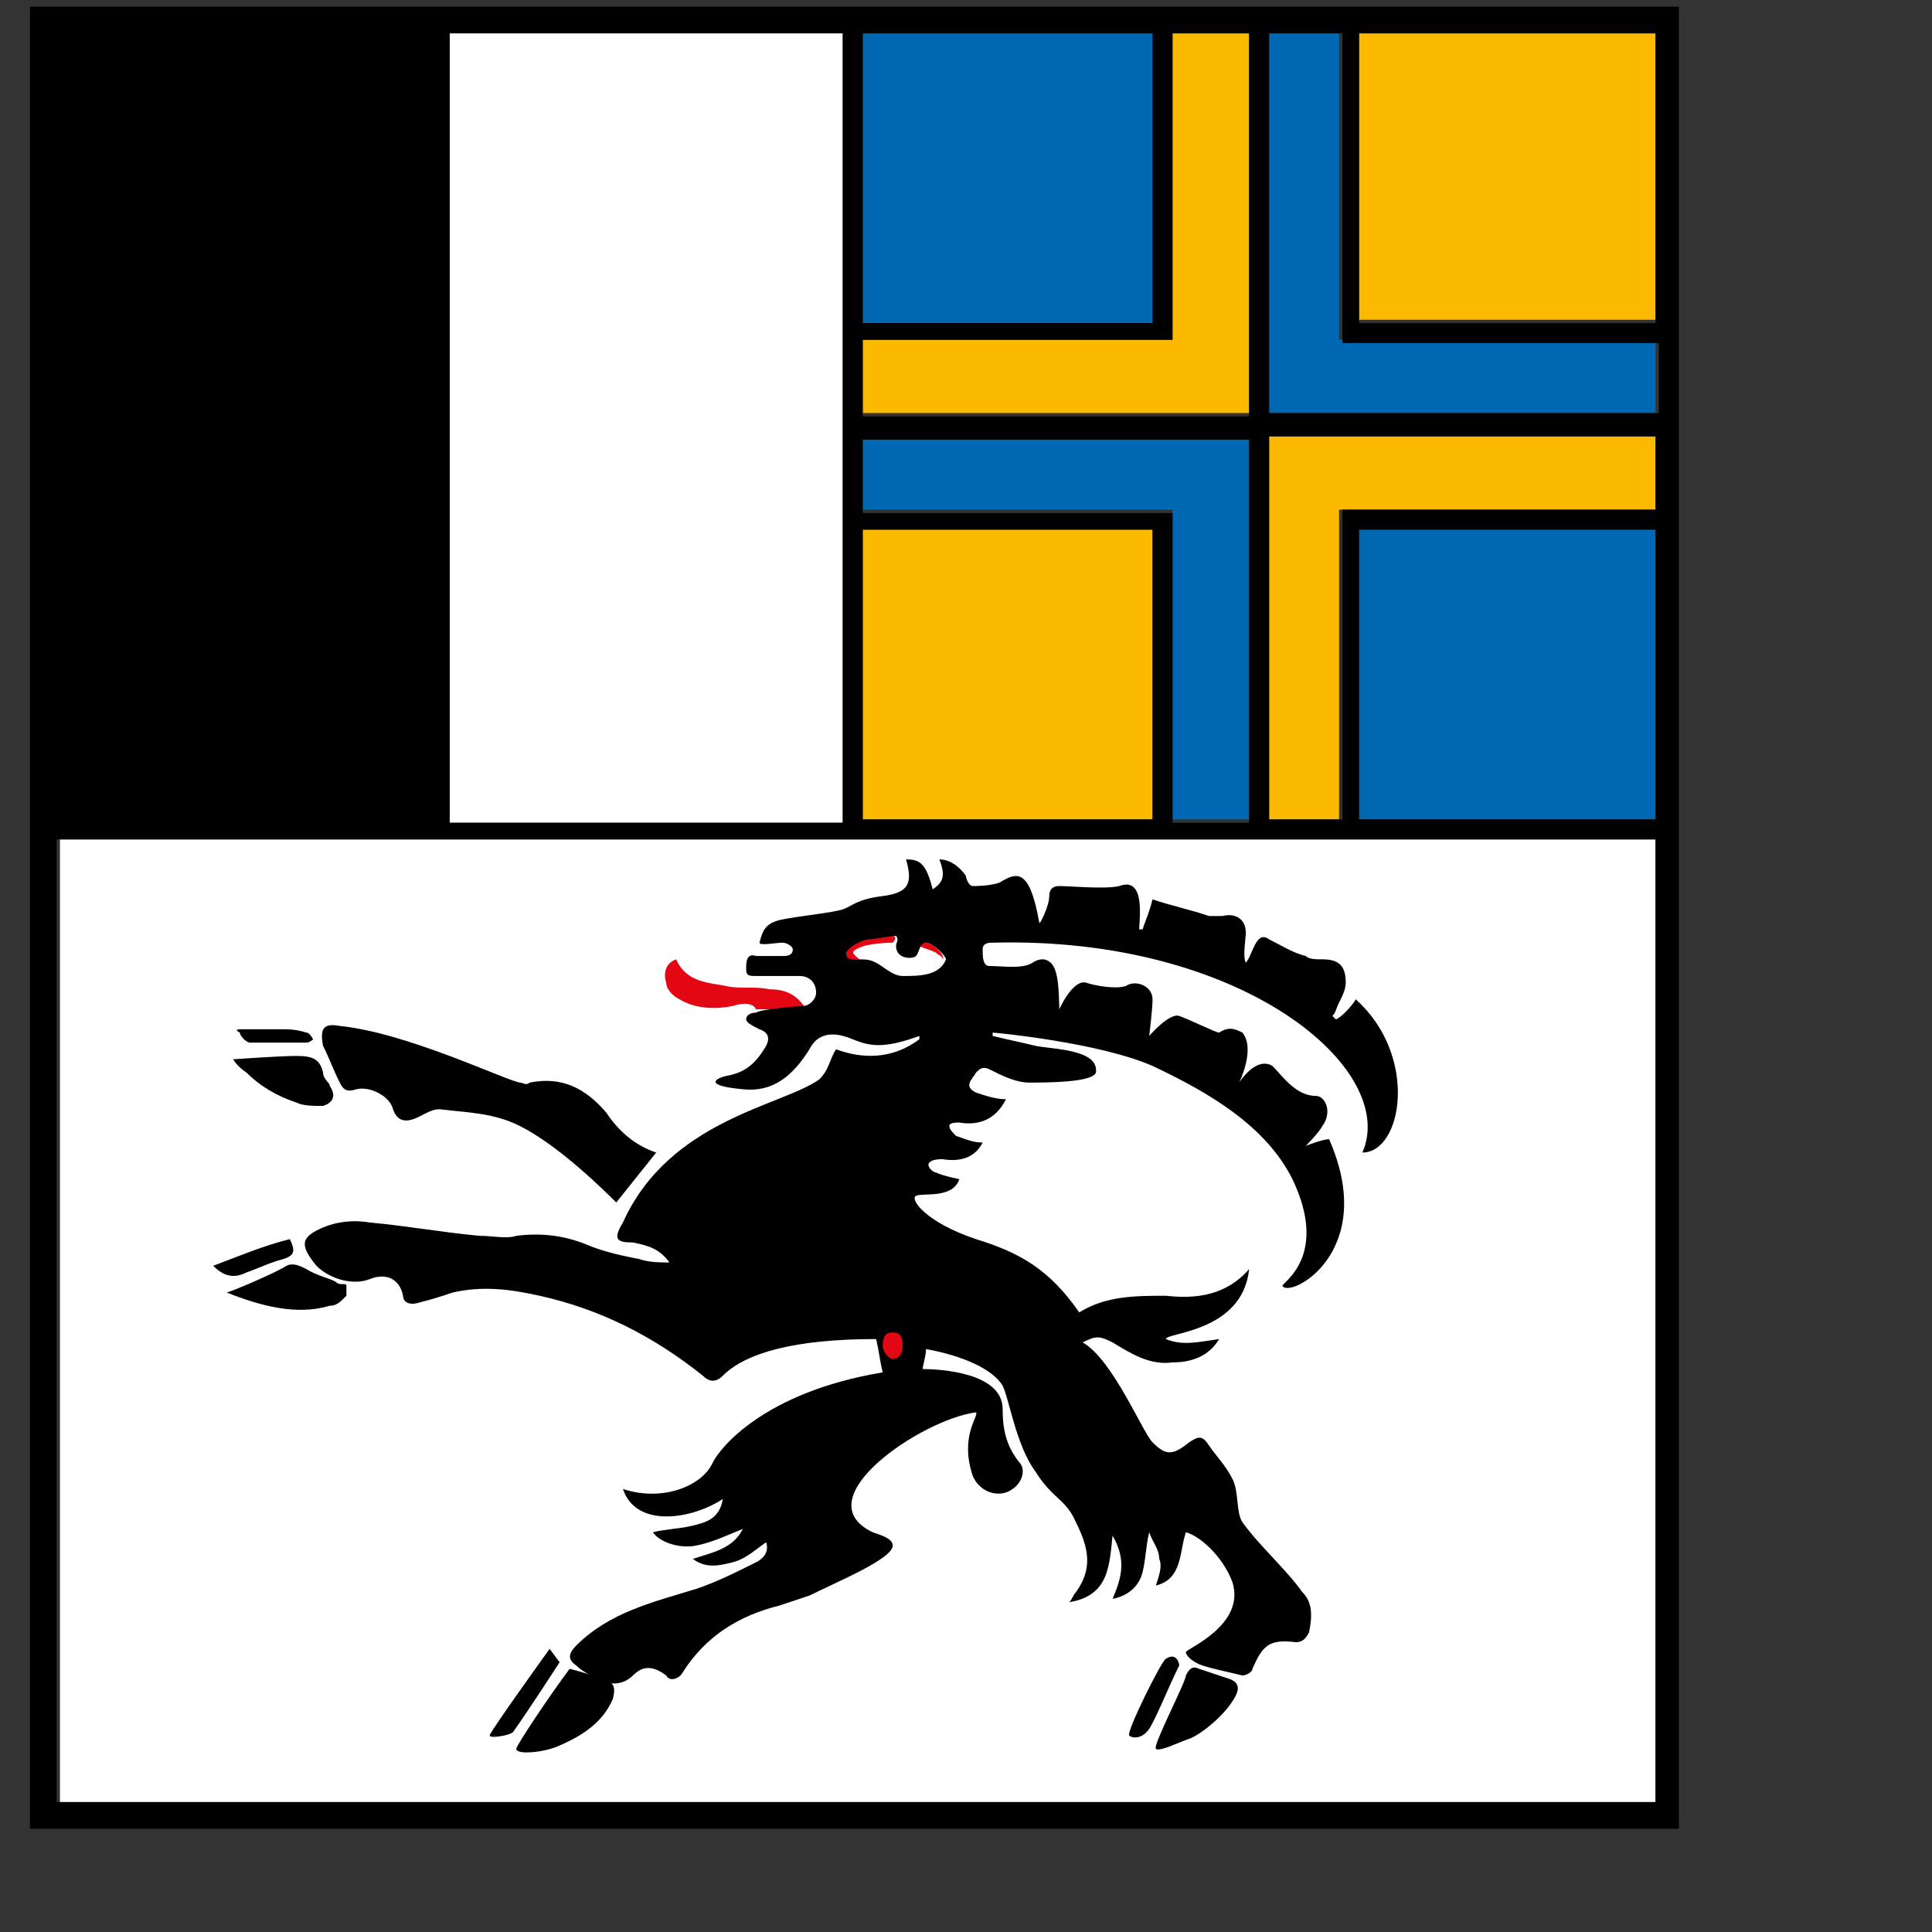
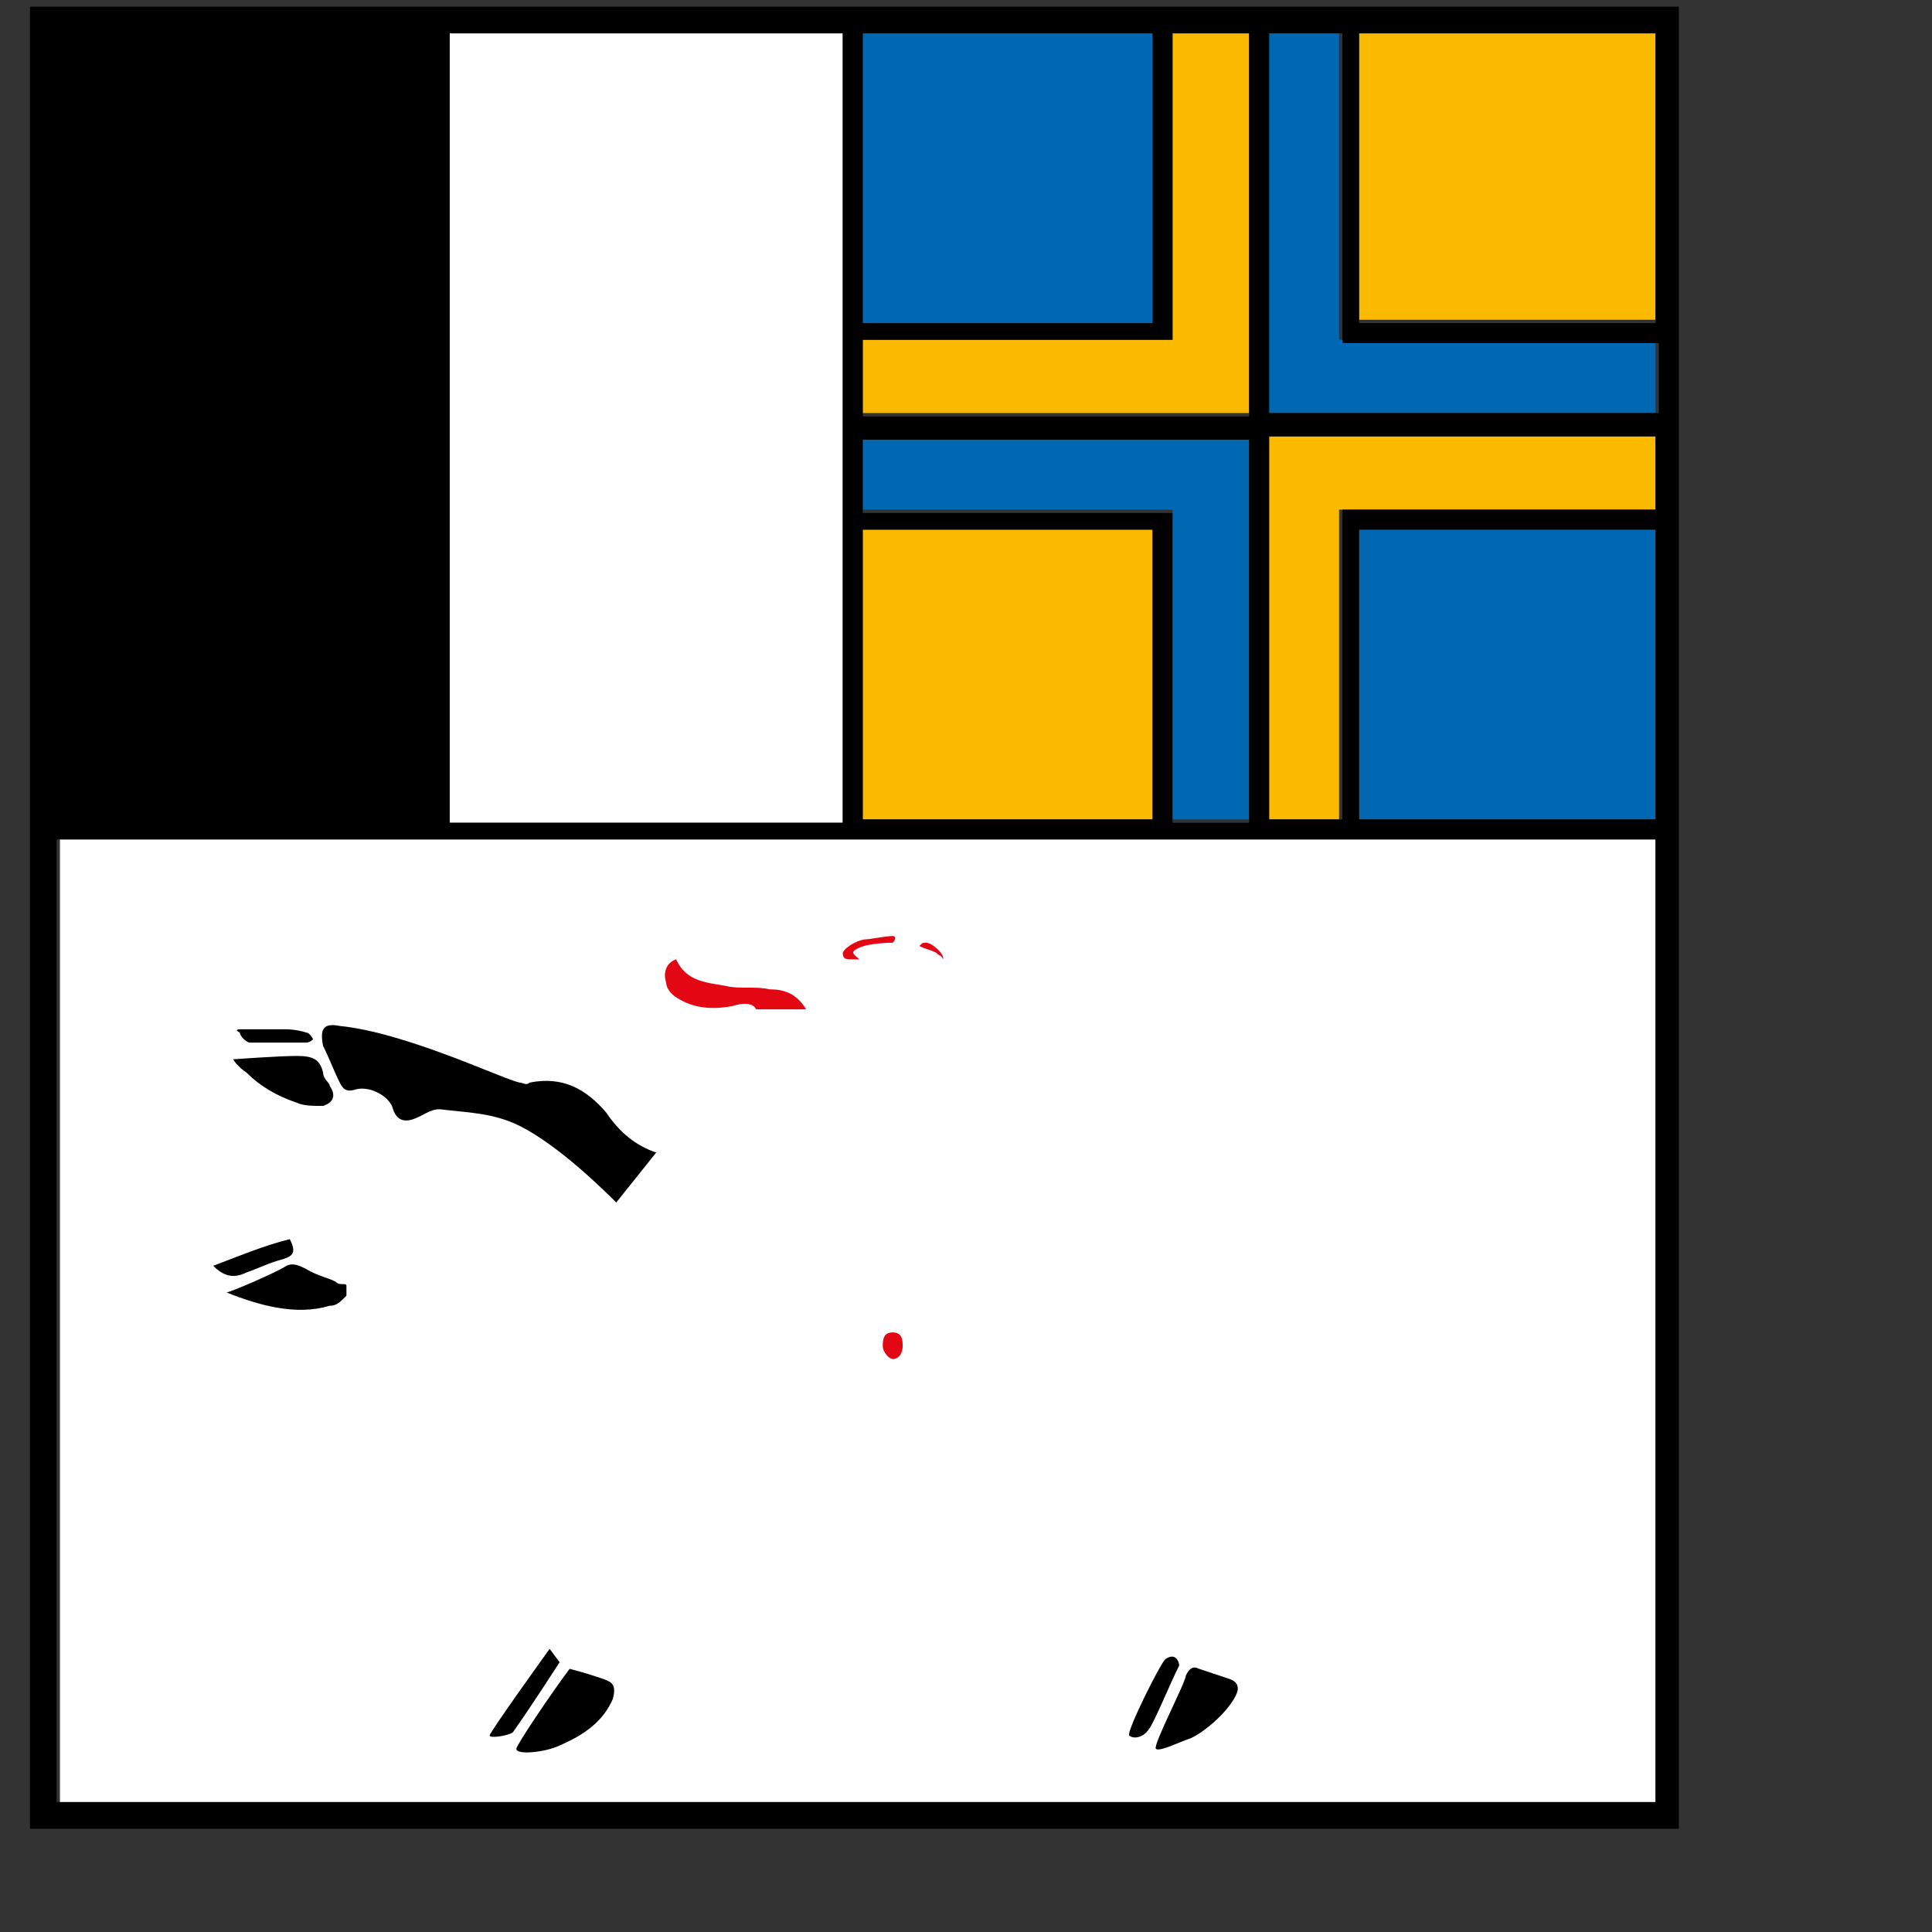
<svg xmlns="http://www.w3.org/2000/svg" version="1.1" id="Ebene_1" x="0px" y="0px" width="58px" height="58px" viewBox="0 0 58 58" style="enable-background:new 0 0 58 58;" xml:space="preserve">
  <rect x="0" y="0" width="58" height="58" fill="#333333" stroke="none" />
  <style type="text/css">
	.st0{fill:#FFFFFF;}
	.st1{fill-rule:evenodd;clip-rule:evenodd;fill:#E30613;}
	.st2{fill:#E30613;}
	.st3{fill-rule:evenodd;clip-rule:evenodd;fill:#0068B3;}
	.st4{fill-rule:evenodd;clip-rule:evenodd;fill:#FBB900;}
	.st5{fill:none;}
</style>
  <g>
    <g>
      <g>
        <rect x="1.8" y="25.2" class="st0" width="47.9" height="28.9" />
      </g>
      <g>
        <g>
          <path class="st1" d="M27.8,28.3c-0.1,0-0.1,0-0.2,0.1c0.2,0.1,0.3,0.1,0.5,0.2c0.1,0.1,0.2,0.1,0.2,0.2c0,0,0,0,0,0      C28.4,28.7,28,28.3,27.8,28.3z" />
        </g>
        <g>
          <path class="st1" d="M26.8,28.1c-0.2,0-0.7,0.1-0.8,0.1c-0.2,0-0.6,0.2-0.7,0.4c0,0.2,0.1,0.2,0.3,0.2c0.1,0,0.1,0,0.2,0      c-0.1-0.1-0.3-0.2-0.1-0.3c0.3-0.2,1.1-0.2,1.1-0.2s0,0,0,0C26.9,28.2,26.9,28.1,26.8,28.1z" />
        </g>
      </g>
      <g>
        <g>
          <path class="st2" d="M22.7,30.3C22.7,30.3,22.7,30.2,22.7,30.3c-0.1-0.2-0.4-0.2-0.7-0.1c-0.5,0.1-1.1,0.1-1.6-0.2      c-0.2-0.1-0.4-0.3-0.4-0.5c-0.1-0.3,0-0.6,0.3-0.7c0.3,0.7,1,0.7,1.5,0.8c0.4,0.1,0.9,0,1.3,0.1c0.4,0,0.8,0.1,1.1,0.6      L22.7,30.3z" />
        </g>
        <g>
          <g>
-             <path d="M24.1,30.2c0.2,0,0.4-0.2,0.4-0.4c0-0.3-0.2-0.5-0.5-0.5c-0.4,0-0.9,0-1.3,0c-0.2,0-0.3,0-0.3-0.2c0-0.2,0-0.5,0.3-0.4       c0.3,0,0.5,0,0.8,0c0.1,0,0.3,0,0.3-0.2c0-0.1-0.2-0.2-0.3-0.2c-0.2,0-0.7,0.1-0.7,0c0.1-0.4,0.2-0.6,0.7-0.7       c0.5-0.1,1.5-0.2,1.8-0.3c0.3-0.1,0.4-0.3,1.2-0.4s0.9-0.4,0.7-1.1c0.4,0,0.6,0.1,0.8,0.9c0.3-0.2,0.4-0.4,0.2-0.9       c0.3,0,0.6,0.2,0.8,0.5c0,0.1,0.1,0.3,0.2,0.3c0.1,0,0.5,0,0.8-0.1c0.5-0.3,0.9-0.5,1.2,1.2c0,0.1,0.3-0.5,0.3-0.8       c0-0.2,0.1-0.3,0.3-0.3c0.3,0,1.4,0.1,1.8,0c0.8-0.3,0.6,1,0.6,1.3c0,0,0.1,0,0.1,0c0.1-0.3,0.2-0.5,0.3-0.9       c0.6,0.2,1.1,0.3,1.7,0.5c0.1,0,0.3,0,0.4,0c0.4-0.1,0.7,0.1,0.7,0.5c0,0.2-0.1,0.7,0,0.9c0.2-0.2,0.3-1,0.7-0.7       c0.4,0.2,0.7,0.4,1.1,0.5c0.1,0.1,0.3,0.1,0.5,0.1c0.5,0,0.7,0.2,0.7,0.7c0,0.2-0.1,0.4-0.2,0.6c-0.1,0.2-0.1,0.3-0.2,0.4       c0,0,0,0,0.1,0.1c0.1,0,0.5-0.4,0.6-0.6c1.9,1.7,1.4,4.6,0.2,4.6c1.1-2.5-3.6-6.5-11.1-6.3c-0.1,0-0.3,0-0.3,0.2       c0,0.2,0,0.5,0.2,0.5c0.4,0,1,0.1,1.3-0.1c0.3-0.2,0.6-0.1,0.7,0.3c0.1,0.3,0.1,1.1,0.1,1.1s0.4-0.9,0.8-0.8       c0.3,0.1,0.9,0.2,1.2,0.1c0.3-0.2,0.8,0,0.8,0.4c0,0.3-0.1,1.1-0.1,1.1s0.6-0.7,0.9-0.6c0.3,0.1,1.1,0.5,1.2,0.5       c0.3-0.2,0.5-0.1,0.7,0c0.4,0.5-0.1,1.5-0.1,1.5s0.5-0.8,1-0.5c0.3,0.3,0.7,0.9,1.3,0.9c0.3,0,0.5,0.5,0.2,0.9       c-0.1,0.2-0.5,0.6-0.5,0.6s0.5-0.2,0.7-0.2c1.5,3.4-1.2,4.8-1.4,4.4c0-0.1,1.4-0.9,0.3-3.2c-0.8-1.6-2.5-2.6-4.2-3.4       c-1.6-0.7-4.7-1-4.8-1c0,0,0,0.1,0,0.1c0.4,0.1,0.9,0.2,1.3,0.3c0.5,0.1,1.9,0.1,1.8,0.8c-0.1,0.3-1.5,0.3-2,0.3       c-0.4,0-0.8-0.2-1.2-0.4c-0.2-0.1-0.3,0-0.4,0.1c-0.1,0.2-0.4,0.4,0,0.6c0.3,0.1,0.6,0.2,0.9,0.2c-0.3,0.6-0.8,0.8-1.4,0.7       c-0.1,0-0.3,0-0.3,0.1s0.1,0.2,0.2,0.3c0.3,0.1,0.5,0.2,0.8,0.2c-0.2,0.4-0.6,0.6-1.2,0.5c-0.1,0-0.3,0-0.4,0.1       s0.1,0.3,0.2,0.3c0.2,0.1,0.7,0.2,0.7,0.2c-0.2,0.6-1.1,0.4-1.3,0.5c-0.2,0.1,0.3,0.8,1.8,1.3c1.3,0.4,2.2,0.9,3.1,2.2       c0.8-0.5,1.7-0.5,2.6-0.5c0.9,0.1,1.8,0,2.5-0.8C37.3,40,35,40,35,40.2c0.5,0.2,0.9,0.1,1.6,0c-0.3,0.5-0.8,0.7-1.4,0.7       c-0.7,0.1-1.3-0.3-1.8-0.6c-0.4-0.2-0.5-0.2-0.9,0c0.9,0.5,1.8,2.7,2.1,3c0.4,0.4,0.6,0.4,1.1,0c0.3-0.2,0.4-0.2,0.6,0.1       c0.2,0.3,0.5,0.6,0.7,1c0.2,0.4,0.1,1,0.3,1.3c0.5,0.7,1.3,1.4,1.8,2.1c0.3,0.3,0.3,0.7,0.2,1.2c-0.1,0.2-0.2,0.3-0.4,0.3       c-0.8-0.1-1,0.1-1.3,0.8c0,0.1-0.2,0.2-0.3,0.2c-0.4-0.1-0.9-0.2-1.2-0.3c-0.3-0.1-0.5-0.3-0.5-0.4c0-0.1,1.8-0.8,1.4-2.1       c-0.3-0.8-1-1.4-1.4-1.5c-0.2,0.6-0.1,1.4-0.9,1.6c0.1-0.3,0.2-0.6,0.1-0.8c0-0.3-0.2-0.5-0.3-0.8c-0.1,0.4-0.1,0.8-0.2,1.2       c-0.1,0.4-0.4,0.7-0.9,0.8c0.3-0.7,0.4-1.2,0-1.9c-0.1,0.9-0.1,1.8-1.3,2c0.1-0.1,0.1-0.2,0.2-0.3c0.5-0.7,0.4-1.3,0-2.1       c-0.3-0.7-0.7-0.7-1.2-1.5c-0.6-0.8-0.8-2.2-1-2.6c-0.3-0.5-1.2-0.9-2.3-1.1c0,0.2-0.1,0.5-0.1,0.6c0.5,0,2.4,0.1,2.4,1.2       c0,0.6,0.1,1.1,0.5,1.6c0.2,0.2,0.1,0.6-0.2,0.8c-0.4,0.3-1,0.1-1.2-0.4c-0.4-1.2,0.2-1.8,0.1-1.9c-1.6,0.2-5.2,2.6-3.1,3.6       c0.3,0.1,0.6,0.2,0.6,0.4c0,0.4-1.7,1.1-2.5,1.5c-0.3,0.1-0.6,0.2-0.9,0.3c-1.2,0.3-2.2,0.9-2.9,2c-0.1,0.2-0.4,0.3-0.5,0.1       c-0.4-0.3-0.7-0.3-1,0c-0.2,0.2-0.5,0.3-0.8,0.2c-0.3-0.1-0.7-0.3-0.9-0.5c-0.3-0.2-0.2-0.4,0-0.6c1-1,2.3-1.3,3.6-1.7       c0.6-0.2,1.2-0.5,1.8-0.8c0.2-0.1,0.4-0.3,0.3-0.6c-0.3,0.2-0.6,0.5-1,0.6c-0.4,0.1-0.8,0.2-1.2-0.1c0.6-0.2,1.2-0.3,1.5-0.9       c-0.5,0.2-0.9,0.4-1.4,0.5c-0.5,0.1-1.1-0.1-1.3-0.4c0.4-0.1,0.8-0.1,1.2-0.2c0.4-0.1,0.8-0.2,0.9-0.8c-0.9,0.6-2.6,0.9-3-0.3       c1.2,0.4,2.4-0.1,2.7-0.8c0.2-0.4,1.5-2.1,5.1-2.7c-0.1-0.4-0.1-0.6-0.2-1c-2.4,0-3.9,0.4-4.6,1.1c-0.2,0.2-0.4,0.2-0.6,0       c-1.5-1.2-3.1-2-4.9-2.4c-0.9-0.2-1.7-0.3-2.6-0.1c-0.3,0.1-0.6,0.2-1,0.3c-0.3,0.1-0.5,0-0.5-0.2c-0.1-0.5-0.5-0.7-1-0.5       c-0.5,0.2-1.2,0-1.6-0.4C9,37.4,9.1,37.2,9.4,37c0.5-0.3,1.1-0.4,1.7-0.3c1.1,0.1,2.2,0.3,3.3,0.4c0.4,0,0.8,0.1,1.1,0       c0.8-0.1,1.5,0,2.2,0.3c0.5,0.2,1,0.3,1.5,0.4c0.3,0.1,0.6,0.1,0.9,0.1c-0.3-0.4-0.6-0.5-1.1-0.6c-0.5,0-0.6-0.1-0.3-0.6       c1.4-3.1,4.8-3.5,5.9-4.3c0.3-0.3,0.3-0.6,0.5-0.9c0.8,0.3,1.7,0.3,2.5-0.3c0,0,0-0.1,0-0.1c-1.1,0.4-1.5,0.3-2,0.1       c-0.7-0.3-1.1-0.1-1.3,0.3c-0.5,0.8-1.1,1.3-2,1.2c-1.1-0.1-0.9-0.3-0.5-0.4c0.6-0.1,0.9-0.4,1.2-0.9c0.1-0.2,0.1-0.4-0.2-0.5       c-0.2-0.1-0.4-0.2-0.4-0.3s0.1-0.2,0.3-0.2C22.8,30.3,24,30.2,24.1,30.2z M27.8,28.3c-0.2,0-0.2,0.3-0.3,0.4       c-0.1,0.1-0.6,0.1-0.6-0.3c0-0.1,0.1-0.2,0-0.3c-0.2,0-0.7,0.1-0.8,0.1c-0.2,0-0.6,0.2-0.7,0.4c0,0.2,0.1,0.2,0.3,0.2       c0.3,0,0.4,0,0.6,0.1c0.2,0.1,0.5,0.4,0.8,0.4c0.5,0,1.1,0,1.3-0.5C28.4,28.7,28,28.3,27.8,28.3z" />
-           </g>
+             </g>
          <g>
            <path d="M19.7,34.6c-0.4,0.5-0.8,1-1.2,1.5c-0.3-0.3-1.7-1.7-2.9-2.3c-0.8-0.4-1.6-0.4-2.4-0.5c-0.3,0-0.5,0.2-0.8,0.3       c-0.3,0.1-0.5,0-0.6-0.3c-0.1-0.4-0.7-0.7-1.1-0.6c-0.3,0.1-0.4,0-0.5-0.2c-0.2-0.4-0.3-0.7-0.5-1.1c-0.1-0.5,0-0.7,0.5-0.6       c2,0.2,4.9,1.6,5.4,1.7c0.1,0,0.2,0.1,0.3,0c1-0.2,1.7,0.2,2.3,0.9C18.6,34,19.1,34.4,19.7,34.6z" />
          </g>
          <g>
            <path d="M15.5,52.5c0-0.1,1-1.6,1.6-2.4c0.4,0.1,0.7,0.2,1,0.3c0.3,0.1,0.4,0.2,0.3,0.6c-0.3,0.7-0.9,1.1-1.6,1.4       C16.4,52.6,15.5,52.7,15.5,52.5z" />
          </g>
          <g>
            <path d="M8.6,38c0.2-0.1,0.4,0,0.6,0.1c0.3,0.2,0.8,0.3,0.9,0.4s0.3,0,0.3,0.1c0,0.1,0,0.2,0,0.3c-0.2,0.2-0.3,0.3-0.5,0.3       c-1,0.3-2.1,0-3.1-0.4C6.9,38.8,8.3,38.2,8.6,38z" />
          </g>
          <g>
            <path d="M7,31.8c0,0,1.4-0.1,1.9-0.1c0.5,0,0.7,0.1,0.8,0.5c0,0.2,0.2,0.3,0.2,0.4c0.2,0.3,0.1,0.5-0.2,0.6       c-0.3,0-0.6,0-0.8-0.1c-0.6-0.2-1.1-0.5-1.5-0.9C7.1,32,7,31.8,7,31.8z" />
          </g>
          <g>
            <path d="M16.8,49.9c0,0-0.9,1.4-1.4,2.1c-0.1,0.1-0.7,0.2-0.7,0.1c0-0.1,1.8-2.6,1.8-2.6L16.8,49.9z" />
          </g>
          <g>
            <path d="M6.4,38c0.8-0.3,1.5-0.6,2.3-0.8c0.2,0.4,0.1,0.5-0.2,0.6c-0.4,0.1-0.8,0.3-1.1,0.4C7,38.4,6.7,38.3,6.4,38z" />
          </g>
          <g>
            <path d="M7.2,30.9l1.4,0c0,0,0.3,0,0.6,0.1c0.1,0,0.2,0.2,0.2,0.2s-0.1,0.1-0.2,0.1l-1.7,0c-0.1,0-0.3-0.2-0.3-0.3       C7,30.9,7.2,30.9,7.2,30.9z" />
          </g>
        </g>
        <g>
          <path d="M34.7,52.5c-0.1-0.1,0.9-2,0.9-2.2c0.1-0.2,0.2-0.3,0.4-0.2c0.3,0.1,0.6,0.2,0.9,0.3c0.3,0.1,0.3,0.3,0.2,0.5      c-0.3,0.6-1.1,1.2-1.4,1.3C35.4,52.3,34.8,52.6,34.7,52.5z" />
        </g>
        <g>
          <path d="M33.9,52.1c-0.1-0.1,1-2.3,1.1-2.3c0.3-0.2,0.4,0.1,0.4,0.2c-0.3,0.6-0.7,1.6-0.9,1.9C34.3,52.2,34,52.2,33.9,52.1z" />
        </g>
      </g>
      <g>
        <polygon class="st3" points="38.1,1 38.1,12.4 49.7,12.4 49.7,10.2 40.2,10.2 40.2,1    " />
      </g>
      <polygon class="st4" points="49.7,13.1 38.1,13.1 38.1,24.6 40.2,24.6 40.2,15.3 49.7,15.3   " />
      <polygon class="st4" points="35.2,10.2 25.9,10.2 25.9,12.4 37.5,12.4 37.5,1 35.2,1   " />
      <polygon class="st3" points="25.9,13.1 25.9,15.3 35.2,15.3 35.2,24.6 37.5,24.6 37.5,13.1   " />
      <rect x="25.9" y="1" class="st3" width="8.7" height="8.7" />
      <polygon class="st4" points="40.8,1 40.8,9.6 49.7,9.6 49.7,1   " />
      <polygon class="st4" points="25.9,15.9 25.9,24.6 34.6,24.6 34.6,15.9   " />
      <rect x="40.8" y="15.9" class="st3" width="8.9" height="8.7" />
      <g>
        <rect x="13.5" y="1" class="st0" width="11.8" height="23.7" />
      </g>
      <g>
        <path class="st1" d="M27.1,40.4c0,0.2-0.1,0.4-0.3,0.4c-0.1,0-0.3-0.2-0.3-0.4c0-0.3,0.1-0.4,0.3-0.4C27,40,27.1,40.1,27.1,40.4z     " />
      </g>
      <g>
        <polygon class="st5" points="25.3,25.2 1.7,25.2 1.7,54.1 49.7,54.1 49.7,25.2 25.9,25.2    " />
      </g>
      <g>
        <rect x="25.9" y="1" class="st5" width="23.7" height="23.7" />
      </g>
      <g>
        <rect x="13.5" y="1" class="st5" width="11.8" height="23.7" />
      </g>
    </g>
    <path d="M0.9,0.2v54.7h49.5V0.2H0.9z M40.8,1h8.9v8.7h-8.9V1z M38.1,13.1h11.6v2.2h-9.4v9.3h-2.2V13.1z M49.7,15.9v8.7h-8.9v-8.7   H49.7z M25.9,1h8.7v8.7h-8.7V1z M25.9,10.2h9.3V1h2.3v11.5H25.9V10.2z M37.5,13.1v11.6l-2.3,0v-9.3h-9.3v-2.2H37.5z M34.6,24.6   h-8.7v-8.7h8.7V24.6z M13.5,1h11.8v23.7H13.5V1z M49.7,54.1h-48V25.2h48V54.1z M49.7,12.4H38.1V1h2.2v9.3h9.5V12.4z" />
  </g>
</svg>